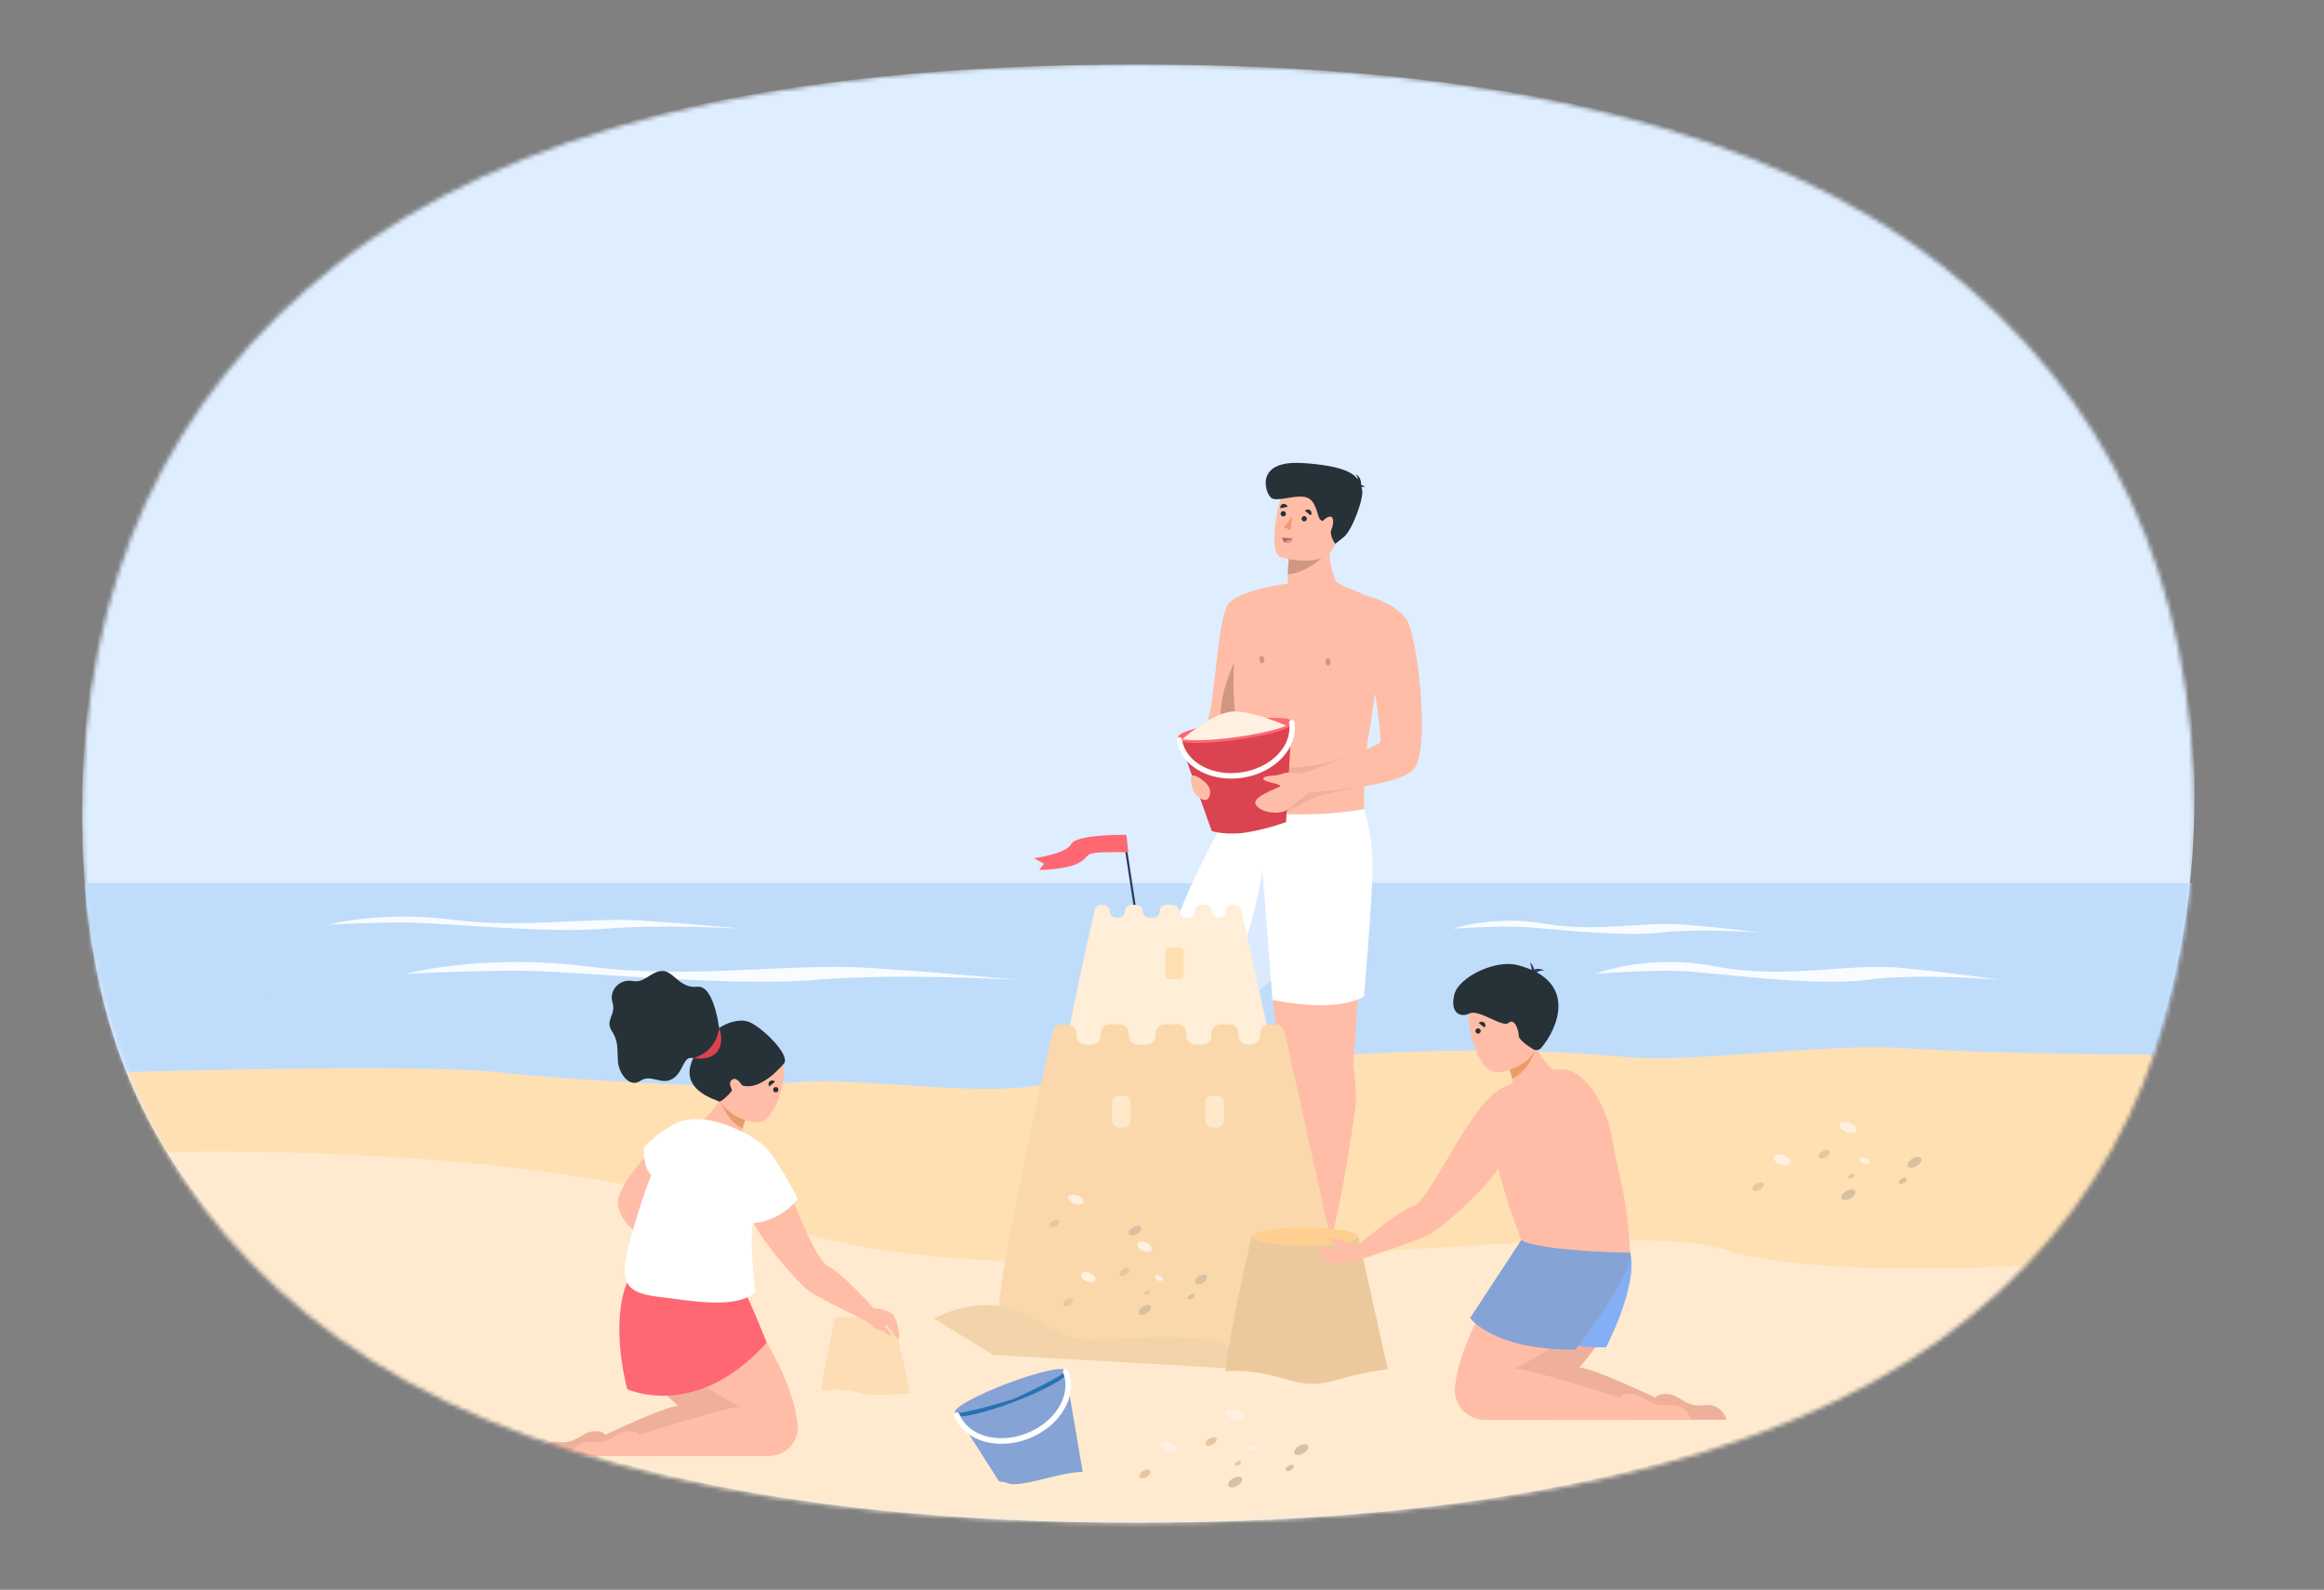
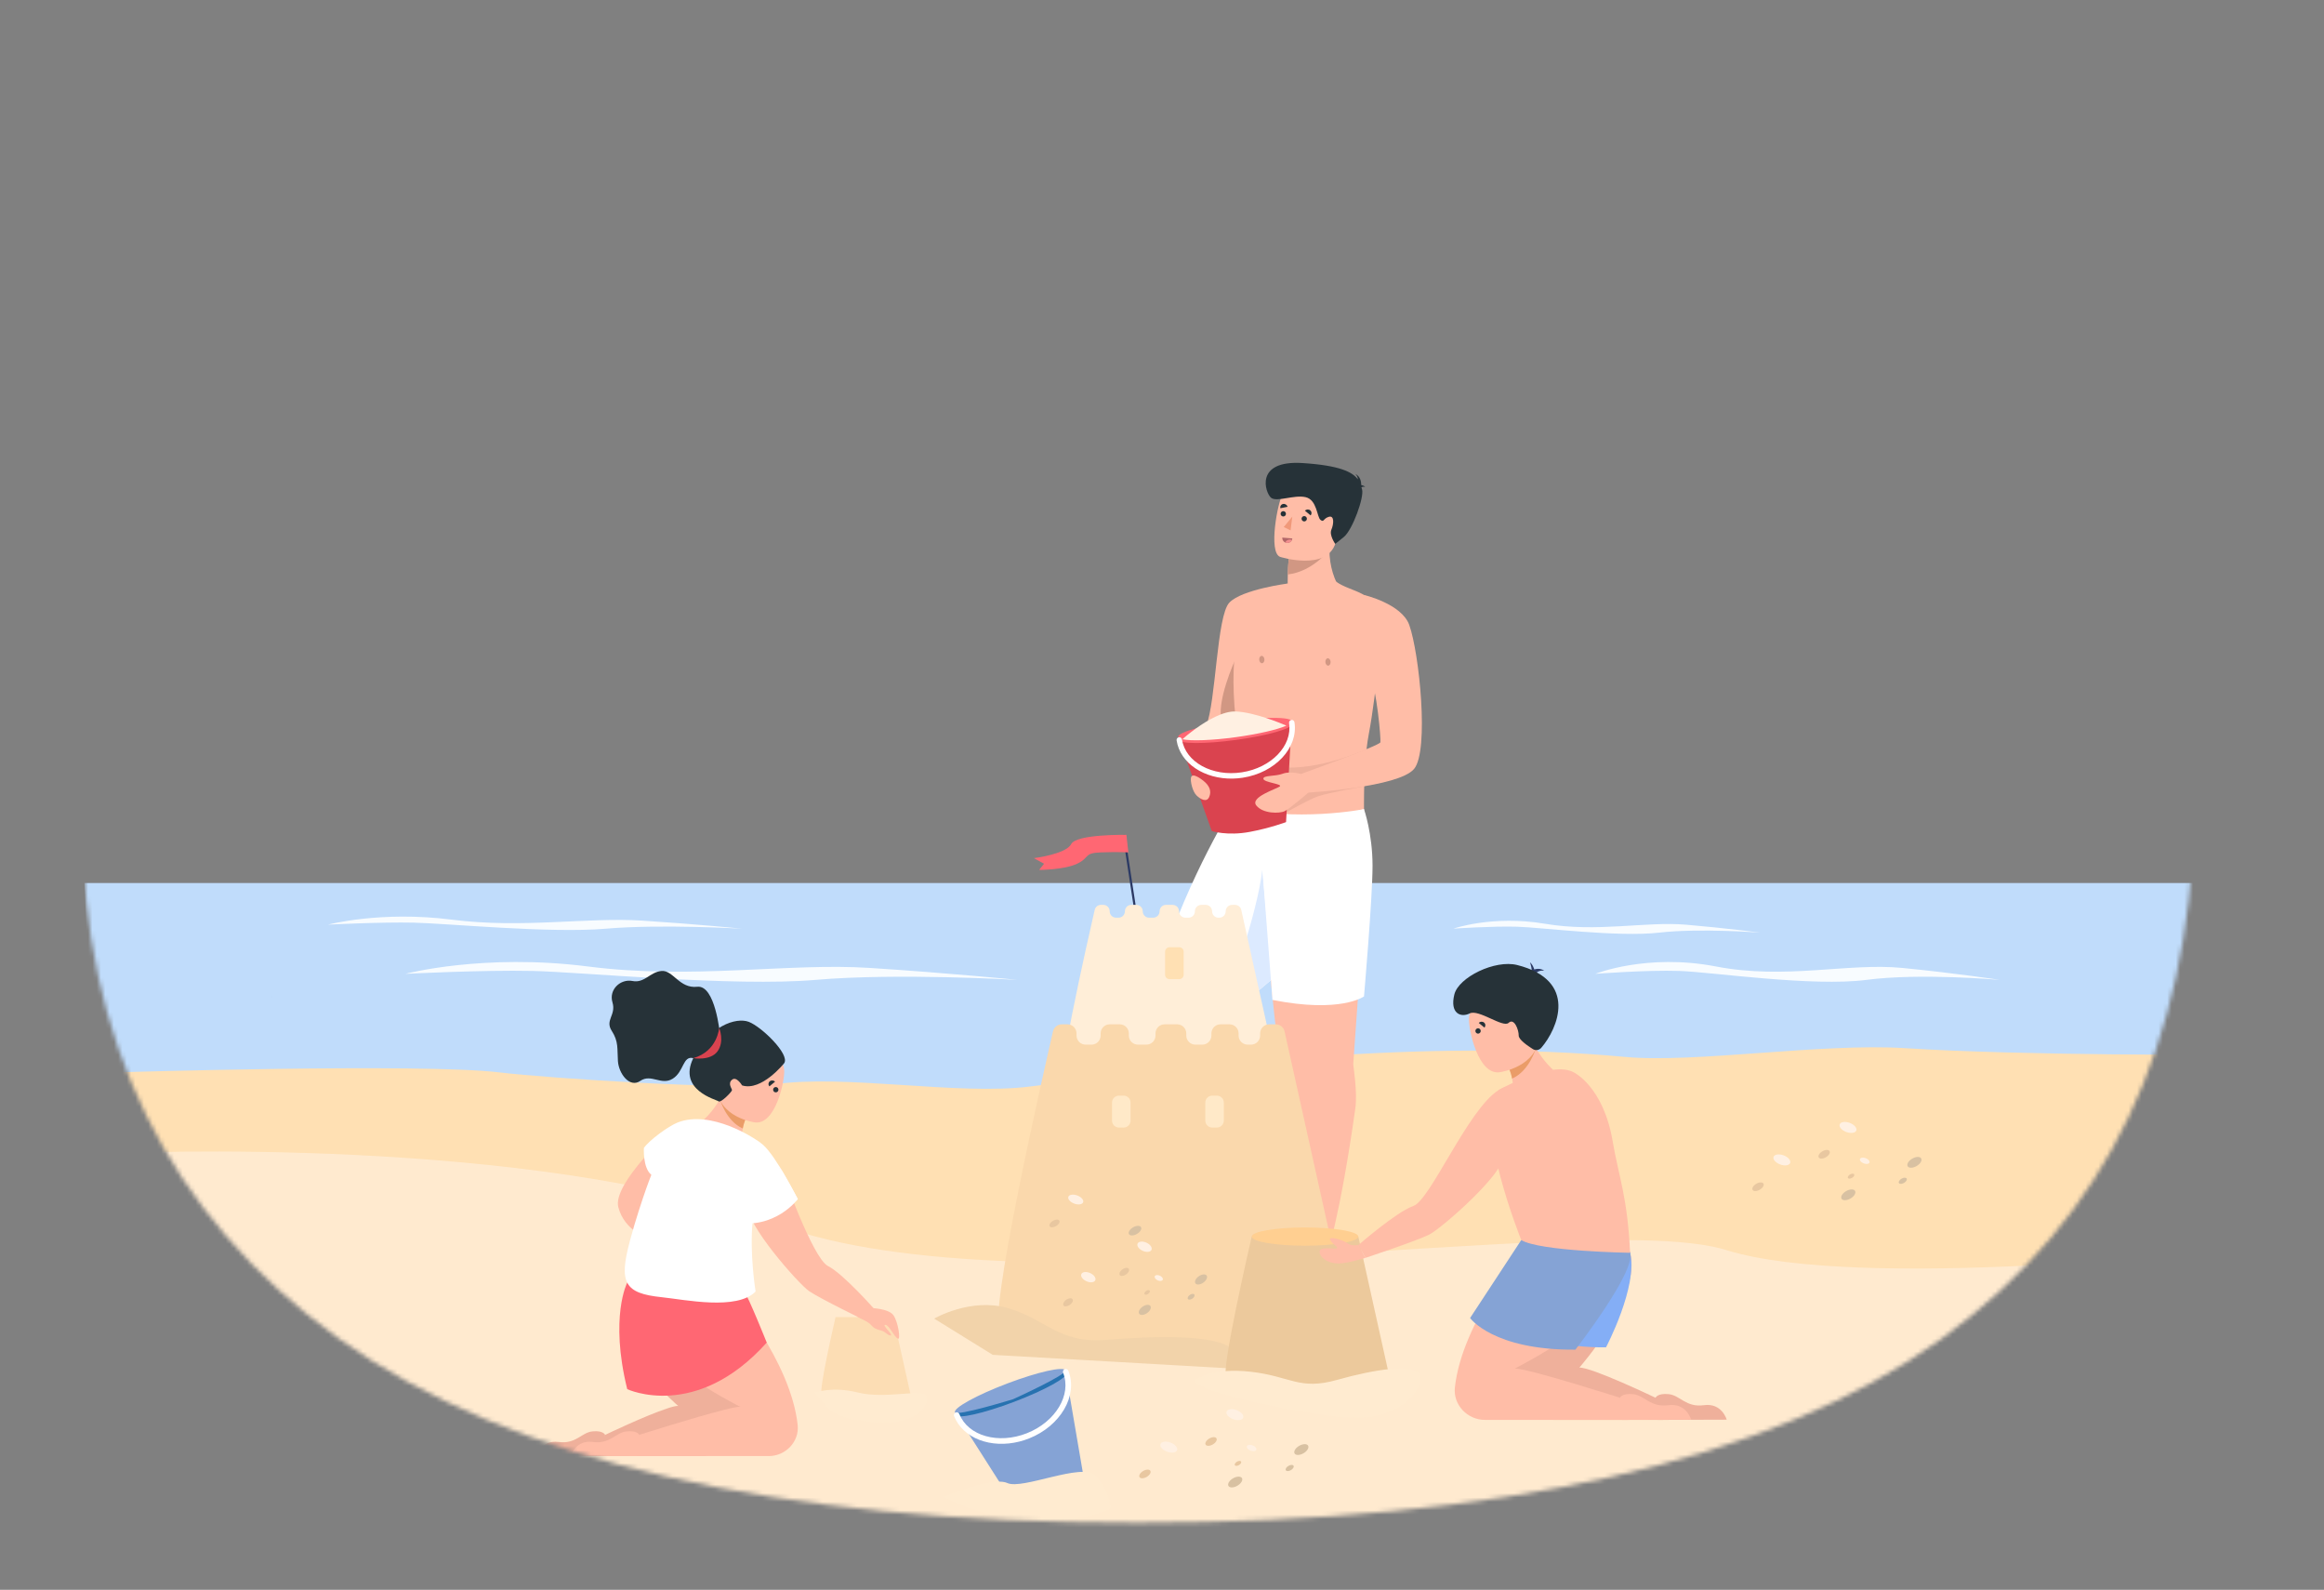
<svg xmlns="http://www.w3.org/2000/svg" width="541" height="370" viewBox="0 0 541 370" fill="none">
  <rect x="0" y="0" width="541" height="370" fill="#808080" stroke="none" />
  <mask id="mask0_480_6634" style="mask-type:alpha" maskUnits="userSpaceOnUse" x="19" y="15" width="492" height="352">
-     <path d="M451.513 61.481C411.979 30.459 349.643 15 264.752 15C179.861 15 118.021 30.459 78.487 61.481C38.954 92.398 19.125 135.536 19.125 190.687C19.125 245.837 38.954 289.811 78.735 320.728C118.516 351.541 180.481 367 264.752 367C349.024 367 412.475 351.646 451.885 320.937C491.294 290.228 510.875 246.881 510.875 190.687C510.875 134.492 491.046 92.398 451.513 61.376V61.481Z" fill="#8FB6F9" />
-   </mask>
+     </mask>
  <g mask="url(#mask0_480_6634)">
    <path d="M451.513 59.816C411.979 29.905 349.643 15 264.752 15C179.861 15 118.02 29.905 78.487 59.816C38.954 89.626 20.037 131.227 19.125 184.393C18.075 245.639 38.954 279.967 78.735 309.777C118.516 339.486 180.481 354.391 264.752 354.391C349.024 354.391 412.475 339.587 451.884 309.978C491.294 280.37 510.875 238.575 510.875 184.393C510.875 130.212 491.046 89.626 451.513 59.715V59.816Z" fill="#DEEEFF" />
  </g>
  <mask id="mask1_480_6634" style="mask-type:alpha" maskUnits="userSpaceOnUse" x="19" y="27" width="492" height="328">
    <path d="M451.513 70.76C411.979 41.96 349.643 27.609 264.752 27.609C179.861 27.609 118.021 41.96 78.487 70.76C38.954 99.462 19.125 139.51 19.125 190.709C19.125 241.908 38.954 282.732 78.735 311.434C118.516 340.04 180.481 354.391 264.752 354.391C349.024 354.391 412.475 340.137 451.885 311.628C491.294 283.12 509.298 242.487 510.875 190.709C510.875 138.54 491.046 99.462 451.513 70.663V70.76Z" fill="#8FB6F9" />
  </mask>
  <g mask="url(#mask1_480_6634)">
    <path d="M510.875 205.504H19.651L27.006 366.613H518.23L510.875 205.504Z" fill="#C0DCFB" />
    <path d="M518.231 245.468V366.611H27.006V249.576C27.006 249.576 98.103 247.408 116.192 249.576C128.038 250.996 170.994 253.703 180.032 252.381C196.762 249.933 222.909 254.991 239.767 252.869C280.781 247.707 331.898 241.656 378.248 245.978C394.386 247.482 424.172 242.711 443.437 243.94C471.484 245.729 518.23 245.467 518.23 245.467L518.231 245.468Z" fill="#FFE0B3" />
    <path d="M94.376 226.646C94.376 226.646 112.53 221.821 136.904 224.934C161.278 228.049 183.47 224.041 202.453 225.266C221.434 226.491 236.804 228.047 236.804 228.047C236.804 228.047 208.903 226.404 189.887 228.047C170.871 229.69 135.349 226.222 123.939 225.967C112.53 225.712 94.376 226.645 94.376 226.645V226.646Z" fill="#F8FCFF" />
    <path d="M27.006 268.406C27.006 268.406 123.201 263.853 181.103 285.065C239.006 306.277 370.89 281.264 401.849 290.933C432.807 300.602 518.23 290.933 518.23 290.933V366.613H27.006V268.406Z" fill="#FFEACF" />
    <path d="M299.784 135.802C299.784 135.802 289.126 137.172 286.179 140.247C283.233 143.321 283.073 163.33 280.789 168.935C278.081 175.58 278.205 182.4 278.205 182.4L293.854 171.78L299.783 135.801L299.784 135.802Z" fill="#FFBDA7" />
    <path d="M287.616 153.361C287.616 153.361 282.784 163.798 284.548 168.213C286.312 172.628 288.548 170.309 288.548 170.309L287.616 153.361Z" fill="#D19783" />
    <path d="M308.765 292.621C308.765 292.621 309.351 299.411 307.917 300.117L289.564 300.08C289.564 300.08 289.564 297.96 292.513 297.489C295.461 297.017 300.639 295.291 301.515 291.444C302.392 287.596 308.765 292.621 308.765 292.621Z" fill="#FFBDA7" />
    <path d="M267.664 285.523C267.664 285.523 268.25 292.313 266.816 293.019L248.463 292.981C248.463 292.981 248.463 290.862 251.411 290.39C254.36 289.919 260.143 289.194 261.019 285.347C261.896 281.5 267.666 285.523 267.666 285.523H267.664Z" fill="#FFBDA7" />
    <path d="M293.27 196.709C293.27 196.709 294.237 208.61 295.376 222.917C296.922 242.351 299.666 258.818 300.287 263.3C302.392 278.53 301.434 291.755 301.434 291.755C301.434 291.755 302.709 293.877 308.767 292.62C308.767 292.62 311.998 283.001 315.504 257.953C316.045 254.093 314.995 247.979 315.019 247.665C316.453 228.35 318.627 194.357 318.627 194.357L293.271 196.707L293.27 196.709Z" fill="#FFBDA7" />
    <path d="M313.635 139.411C313.635 139.411 301.134 143.354 294.701 140.28C294.701 140.28 296.663 138.428 299.791 137.293C299.754 135.906 299.743 134.705 299.784 133.694C299.833 131.355 300.021 130.053 300.021 130.053L305.044 127.16L309.811 124.387C308.088 133.886 313.635 139.411 313.635 139.411Z" fill="#FFBDA7" />
    <path d="M321.738 144.899C321.742 144.937 320.506 161.074 318.624 170.916C318.421 171.977 318.253 173.132 318.114 174.354C317.405 180.556 317.457 188.417 317.63 194.071C317.755 198.165 317.944 201.101 317.953 201.411C317.978 202.136 285.648 203.466 285.437 203.285C285.349 203.221 291.034 188.299 288.548 173.769C285.505 156 287.765 143.083 291.79 139.714C293.392 138.371 299.784 135.802 299.784 135.802C302.139 136.266 301.665 139.011 304.151 137.798C306.875 136.483 310.565 135.007 311.035 135.369C314.596 137.975 320.454 137.417 321.738 144.899Z" fill="#FFBDA7" />
    <path d="M309.359 128.05C309.359 128.05 305.623 133.007 299.784 133.696C299.833 131.356 300.021 130.055 300.021 130.055L305.044 127.162L309.359 128.05Z" fill="#D19783" />
    <path d="M317.611 182.988C317.611 182.988 309.43 184.463 306.882 185.298C304.481 186.084 297.001 190.448 297.001 190.448C297.001 190.448 288.549 177.589 297.822 178.528C307.097 179.467 318.117 174.354 318.117 174.354C317.408 180.556 317.44 177.335 317.612 182.988H317.611Z" fill="#EFB09B" />
    <path d="M297.989 129.6C297.989 129.6 308.869 133.045 310.911 126.341C312.953 119.636 315.732 115.565 308.872 113.081C302.012 110.597 299.877 112.75 298.642 114.822C297.407 116.894 295.211 128.531 297.989 129.6Z" fill="#FFBDA7" />
    <path d="M316.924 113.413C317.042 113.312 317.289 113.253 317.813 113.3C317.813 113.3 317.436 112.979 316.884 112.885C316.88 112.146 316.681 110.811 315.484 110.319C315.484 110.319 316.1 110.772 316.076 111.553C314.851 109.865 311.923 108.338 303.284 107.771C291.898 107.022 294.561 114.776 295.893 115.847C297.225 116.919 301.236 115.095 303.92 115.705C306.604 116.315 306.55 120.318 307.394 120.991C308.236 121.664 308.013 120.658 309.34 120.276C310.667 119.894 310.487 121.977 309.932 123.269C309.378 124.56 310.832 126.582 310.832 126.582L312.834 124.969C314.835 123.356 317.612 115.693 317.07 113.894C317.022 113.735 316.976 113.575 316.926 113.413H316.924Z" fill="#263238" />
    <path d="M287.437 191.964C287.437 191.964 269.513 225.016 265.298 239.824C261.084 254.633 260.966 286.392 260.966 286.392L267.666 285.523C267.666 285.523 280.238 260.391 277.946 246.075C276.855 239.263 310.616 223.885 307.989 204.434C306.303 191.958 287.439 191.964 287.439 191.964H287.437Z" fill="#FFBDA7" />
    <path d="M308.534 154.103C308.57 154.574 308.87 154.937 309.205 154.912C309.54 154.887 309.783 154.483 309.747 154.011C309.711 153.54 309.411 153.177 309.076 153.202C308.742 153.227 308.498 153.631 308.534 154.103Z" fill="#D19783" />
    <path d="M296.999 179.806C296.999 180.279 297.183 180.665 297.411 180.665C297.638 180.665 297.822 180.281 297.822 179.806C297.822 179.331 297.638 178.948 297.411 178.948C297.183 178.948 296.999 179.331 296.999 179.806Z" fill="#D19783" />
    <path d="M293.131 153.543C293.168 154.015 293.468 154.378 293.802 154.353C294.137 154.327 294.38 153.923 294.344 153.452C294.308 152.98 294.008 152.617 293.673 152.642C293.339 152.667 293.095 153.071 293.131 153.543Z" fill="#D19783" />
    <path d="M270.185 224.268C270.185 224.268 276.532 228.459 286.02 230.812H286.022C287.638 231.215 289.415 231.586 291.364 231.902L310.729 215.565L317.523 188.316C317.523 188.316 301.658 191.439 286.904 187.749C286.904 187.749 277.047 203.301 270.185 224.268Z" fill="white" />
    <path d="M286.02 230.811H286.022C287.638 231.213 289.415 231.584 291.364 231.9L296.21 227.811L293.854 202.455C292.577 213.151 286.02 230.811 286.02 230.811Z" fill="#DCEAFF" />
    <path d="M317.524 188.316C317.524 188.316 319.513 194.001 319.513 201.502C319.513 209.003 317.524 231.902 317.524 231.902C317.524 231.902 312.136 235.876 296.212 232.713L293.271 194.36L317.526 188.318L317.524 188.316Z" fill="white" />
    <path d="M300.7 167.864L299.379 191.33C299.379 191.33 295.676 192.719 290.927 193.608C285.687 194.589 282.083 193.413 282.083 193.413L274.281 171.497C274.281 171.497 278.943 172.651 287.154 171.554C297.103 170.224 300.7 167.866 300.7 167.866V167.864Z" fill="#DA434F" />
    <path d="M300.755 168.499C300.896 169.535 295.098 171.188 287.803 172.191C280.508 173.194 274.479 173.167 274.336 172.131C274.194 171.095 279.992 169.442 287.288 168.439C294.583 167.436 300.612 167.463 300.755 168.499Z" fill="#FF6773" />
    <path d="M300.699 167.866C300.738 168.163 300.292 168.509 299.461 168.878C297.393 169.796 292.952 170.84 287.748 171.555C282.108 172.331 277.226 172.491 275.233 172.046C274.648 171.914 274.314 171.73 274.279 171.494C274.204 170.941 275.819 170.213 278.451 169.501C280.751 168.88 283.829 168.273 287.231 167.804C290.012 167.422 292.607 167.189 294.765 167.106C298.268 166.969 300.612 167.224 300.699 167.866Z" fill="#FF6773" />
    <path d="M287.019 181.202C280.384 181.36 274.722 177.665 273.9 172.309C273.847 171.961 274.086 171.636 274.433 171.582C274.777 171.526 275.105 171.768 275.159 172.115C275.966 177.377 282.215 180.798 289.083 179.743C295.954 178.688 300.889 173.549 300.081 168.287C300.028 167.939 300.267 167.614 300.614 167.561C300.958 167.504 301.286 167.746 301.339 168.094C302.252 174.049 296.842 179.841 289.276 181.003C288.516 181.119 287.762 181.185 287.019 181.202Z" fill="white" />
    <path d="M299.461 168.878C297.393 169.796 292.952 170.84 287.748 171.555C282.108 172.331 277.226 172.491 275.233 172.046C275.542 171.771 276.777 170.699 278.453 169.501C281.07 167.63 284.76 165.463 287.665 165.583C289.851 165.672 292.483 166.358 294.767 167.106C296.789 167.771 298.537 168.483 299.461 168.878Z" fill="#FFF0E2" />
    <path d="M317.524 138.464C317.524 138.464 326.298 140.511 328.062 145.453C330.407 152.023 332.713 174.706 329.184 178.948C325.597 183.259 304.48 184.461 304.48 184.461L302.849 180.125C302.849 180.125 321.211 173.535 321.342 172.75C321.472 171.966 320.616 161.089 318.627 155.491C316.89 150.598 317.526 138.463 317.526 138.463L317.524 138.464Z" fill="#FFBDA7" />
    <path d="M302.848 180.127C302.848 180.127 300.375 179.402 298.606 180.069C296.837 180.735 294.028 180.393 294.099 181.251C294.17 182.111 298.664 182.443 297.918 183.031C297.172 183.619 290.924 185.515 292.453 187.458C293.981 189.401 297.855 189.375 299.068 188.78C300.282 188.188 305.029 184.083 305.029 184.083L302.848 180.124V180.127Z" fill="#FFBDA7" />
    <path d="M277.258 180.93C277.039 181.782 277.617 184.226 278.532 185.117C279.446 186.007 280.885 186.818 281.472 185.51C282.06 184.202 281.62 182.927 280.22 181.782C279.766 181.411 277.576 179.69 277.258 180.932V180.93Z" fill="#FFBDA7" />
    <path d="M298.506 125.113C298.457 125.745 298.94 126.305 299.582 126.361C300.227 126.417 300.787 125.945 300.836 125.313L298.501 125.116L298.506 125.113Z" fill="#B16668" />
    <path d="M300.744 125.676C300.552 126.114 300.096 126.403 299.585 126.362C299.442 126.351 299.309 126.309 299.187 126.252C299.453 125.67 300.15 125.413 300.748 125.676L300.744 125.676Z" fill="#F28F8F" />
    <path d="M248.01 318.936L252.089 342.813C252.089 342.813 248.689 345.061 244.124 347.05C239.086 349.245 235.195 348.894 235.195 348.894L222.309 328.679C222.309 328.679 227.259 328.762 235.255 325.766C244.941 322.134 248.012 318.936 248.012 318.936H248.01Z" fill="#85A3D5" />
    <path d="M248.212 319.562C248.593 320.57 243.149 323.568 236.051 326.258C228.954 328.948 222.89 330.313 222.51 329.305C222.128 328.297 227.573 325.299 234.67 322.609C241.768 319.919 247.831 318.554 248.212 319.562Z" fill="#2772B0" />
    <path d="M248.01 318.938C248.392 319.946 235.85 325.634 235.85 325.634C235.85 325.634 222.689 329.688 222.309 328.681C221.927 327.673 227.372 324.675 234.469 321.985C241.567 319.295 247.63 317.93 248.01 318.938Z" fill="#85A3D5" />
    <path d="M237.339 335.491C230.71 337.18 224.172 334.776 222.113 329.583C221.979 329.247 222.144 328.865 222.48 328.731C222.813 328.594 223.198 328.762 223.332 329.099C225.353 334.198 232.419 336.193 239.075 333.548C245.734 330.902 249.506 324.603 247.484 319.502C247.351 319.166 247.516 318.784 247.852 318.65C248.185 318.515 248.57 318.682 248.703 319.018C250.992 324.79 246.89 331.857 239.559 334.768C238.822 335.061 238.079 335.301 237.338 335.49L237.339 335.491Z" fill="white" />
    <path d="M219.65 348.368C219.65 348.368 230.991 343.548 234.505 345.154C238.02 346.761 251.915 340.334 254.949 343.386C257.984 346.439 258.9 351.03 258.303 351.259C238.498 358.892 219.65 348.367 219.65 348.367V348.368Z" fill="#FFEBD0" />
    <path d="M265.539 220.324C265.416 220.324 265.308 220.235 265.289 220.109L261.398 194.589C261.377 194.451 261.472 194.321 261.61 194.3C261.748 194.278 261.878 194.374 261.899 194.512L265.79 220.032C265.81 220.17 265.716 220.301 265.578 220.321C265.565 220.323 265.553 220.324 265.539 220.324Z" fill="#2C3A64" />
    <path d="M262.211 194.302C262.211 194.302 250.596 194.075 249.357 196.446C248.116 198.815 240.674 199.719 240.674 199.719L243.042 201.018L241.898 202.457C241.898 202.457 247.695 202.457 250.739 201.018C253.784 199.58 252.176 198.529 256.237 198.377C260.296 198.224 262.665 198.377 262.665 198.377L262.215 194.303L262.211 194.302Z" fill="#FF6773" />
    <path d="M298.323 253.98C298.484 254.7 298.094 255.431 297.406 255.697C292.783 257.475 274.868 263.022 247.173 255.202C245.074 254.609 253.234 218.697 254.834 211.747C254.99 211.069 255.593 210.59 256.288 210.59H256.83C257.654 210.59 258.322 211.258 258.322 212.083C258.322 212.907 258.99 213.577 259.814 213.577H260.375C261.2 213.577 261.867 212.909 261.867 212.083C261.867 211.258 262.535 210.59 263.36 210.59H264.524C265.349 210.59 266.016 211.258 266.016 212.083C266.016 212.907 266.684 213.577 267.509 213.577H268.446C269.271 213.577 269.939 212.909 269.939 212.083C269.939 211.258 270.606 210.59 271.431 210.59H272.972C273.797 210.59 274.464 211.258 274.464 212.083C274.464 212.907 275.132 213.577 275.957 213.577H276.668C277.493 213.577 278.161 212.909 278.161 212.083C278.161 211.258 278.828 210.59 279.653 210.59H280.666C281.491 210.59 282.159 211.258 282.159 212.083C282.159 212.907 282.826 213.577 283.651 213.577H283.835C284.66 213.577 285.327 212.909 285.327 212.083C285.327 211.258 285.995 210.59 286.82 210.59H287.495C288.194 210.59 288.799 211.075 288.951 211.759L298.328 253.982L298.323 253.98Z" fill="#FFEED8" />
    <path d="M313.965 307.28C314.191 308.301 313.643 309.333 312.669 309.714C305.683 312.439 277.206 321.504 232.955 309.006C229.612 308.062 242.701 250.55 245.125 240.033C245.346 239.071 246.201 238.392 247.187 238.392H248.485C249.654 238.392 250.602 239.34 250.602 240.511V241C250.602 242.17 251.55 243.12 252.72 243.12H254.096C255.265 243.12 256.214 242.171 256.214 241V240.511C256.214 239.342 257.161 238.392 258.331 238.392H260.663C261.831 238.392 262.78 239.34 262.78 240.511V241C262.78 242.17 263.727 243.12 264.898 243.12H266.871C268.039 243.12 268.988 242.171 268.988 241V240.511C268.988 239.342 269.936 238.392 271.106 238.392H274.034C275.203 238.392 276.152 239.34 276.152 240.511V241C276.152 242.17 277.099 243.12 278.269 243.12H279.884C281.053 243.12 282.002 242.171 282.002 241V240.511C282.002 239.342 282.949 238.392 284.119 238.392H286.212C287.38 238.392 288.329 239.34 288.329 240.511V241C288.329 242.17 289.277 243.12 290.447 243.12H291.226C292.395 243.12 293.344 242.171 293.344 241V240.511C293.344 239.342 294.291 238.392 295.461 238.392H296.971C297.964 238.392 298.823 239.082 299.038 240.051L313.968 307.28H313.965Z" fill="#FAD8AC" />
    <path d="M261.578 254.993H260.468C259.583 254.993 258.865 255.711 258.865 256.596V260.813C258.865 261.698 259.583 262.416 260.468 262.416C261.353 262.416 261.578 262.416 261.578 262.416C262.463 262.416 263.181 261.698 263.181 260.813V256.596C263.181 255.711 262.463 254.993 261.578 254.993Z" fill="#FFE9C8" />
    <path d="M283.276 254.993H282.196C281.303 254.993 280.578 255.718 280.578 256.612V260.797C280.578 261.691 281.303 262.416 282.196 262.416H283.276C284.169 262.416 284.894 261.691 284.894 260.797V256.612C284.894 255.718 284.169 254.993 283.276 254.993Z" fill="#FFE9C8" />
    <path d="M272.245 220.457H274.516C275.08 220.457 275.539 220.914 275.539 221.48V226.858C275.539 227.423 275.08 227.882 274.516 227.882H272.245C271.681 227.882 271.222 227.423 271.222 226.858V221.48C271.222 220.916 271.679 220.458 272.243 220.458L272.245 220.457Z" fill="#FFE0B3" />
    <path d="M191.335 324.404C190.404 324.142 194.51 306.537 194.51 306.537H207.962L211.93 324.404C211.93 324.404 204.314 328.069 191.335 324.404Z" fill="#FCDDB4" />
    <path d="M156.644 262.635C156.644 262.635 142.485 275.382 143.94 280.963C145.394 286.545 150.985 288.244 150.985 288.244L156.645 262.635H156.644Z" fill="#FFBDA7" />
    <path d="M174.327 328.512C174.729 332.437 167.492 338.875 163.571 338.875H137.974L139.045 337.031L140.855 333.946C140.855 333.946 150.236 329.453 155.261 327.81C156.433 327.407 157.373 327.173 157.875 327.206C157.875 327.206 142.898 314.531 145.478 304.571C146.75 299.709 163.235 300.581 163.235 300.581C163.235 300.581 172.684 313.659 174.326 328.514L174.327 328.512Z" fill="#EFB09B" />
    <path d="M140.352 338.879L124.954 338.832C124.954 338.832 125.997 335.04 130.037 335.592C134.078 336.144 135.35 333.397 137.897 333.132C140.443 332.867 140.858 333.932 140.858 333.932L140.352 338.879Z" fill="#EFB09B" />
    <path d="M148.304 338.879L132.906 338.832C132.906 338.832 133.949 335.04 137.989 335.592C142.03 336.144 143.302 333.397 145.848 333.132C148.395 332.867 148.81 333.932 148.81 333.932L148.304 338.879Z" fill="#FFBDA7" />
    <path d="M172.141 266.751L163.144 267.171L163.831 260.582C163.831 260.582 165.739 258.98 167.583 255.834C168.358 254.51 169.121 252.916 169.726 251.05L175.21 257.404C175.21 257.404 174.786 257.978 174.293 258.879C173.762 259.852 173.151 261.209 172.912 262.633C172.708 263.858 172.497 265.177 172.141 266.749V266.751Z" fill="#FFBDA7" />
    <path d="M172.912 262.635C169.019 260.934 167.585 255.835 167.585 255.835L174.294 258.881C173.763 259.854 173.152 261.211 172.914 262.635H172.912Z" fill="#EA9C68" />
    <path d="M175.71 261.215C175.71 261.215 167.019 260.105 166.84 252.759C166.649 244.83 171.844 241.219 174.645 241.969C180.229 243.464 182.494 246.747 182.56 249.27C182.626 251.793 180.488 261.868 175.708 261.215H175.71Z" fill="#FFBDA7" />
    <path d="M185.685 331.632C186.12 335.521 182.87 338.875 178.95 338.875H146.651C146.651 338.875 146.45 337.265 146.986 335.991C147.22 335.388 148.795 333.946 148.795 333.946C148.795 333.946 161.829 329.788 168.597 328.112C170.373 327.642 171.746 327.374 172.317 327.407C172.317 327.407 146.148 314.33 149.265 305.543C150.974 300.781 170.139 300.58 170.139 300.58C170.139 300.58 184.078 316.742 185.687 331.632H185.685Z" fill="#FFBDA7" />
    <path d="M202.374 304.402C202.374 304.402 206.9 304.452 208.011 306.137C209.123 307.824 209.663 311.789 209.068 311.563C208.132 311.208 207.055 308.403 206.108 308.335C205.161 308.268 207.992 310.693 207.367 310.797C206.741 310.902 206.13 309.937 205.244 309.7C204.358 309.461 203.491 309.239 202.808 308.401C202.124 307.563 199.614 306.458 199.614 306.458L202.374 304.4V304.402Z" fill="#FFBDA7" />
    <path d="M182.564 247.418C182.564 247.418 177.293 254.054 172.747 252.608C172.747 252.608 171.448 250.405 170.4 251.295C169.352 252.186 170.4 253.339 170.4 253.705C170.4 254.071 167.791 256.741 167.288 256.323C166.787 255.904 157.732 253.74 161.388 246.264C165.042 238.788 171.328 236.692 174.293 237.81C177.257 238.928 183.888 245.355 182.562 247.416L182.564 247.418Z" fill="#263238" />
    <path d="M167.585 240.606C167.585 240.606 166.509 229.179 162.321 229.652C158.133 230.125 156.708 225.741 154 225.976C151.292 226.214 150.035 228.868 147.243 228.31C144.452 227.75 141.678 230.298 142.576 233.286C143.475 236.273 140.776 237.39 142.403 239.906C144.032 242.421 143.655 244.069 143.844 246.948C144.032 249.826 146.546 253.287 149.058 251.557C151.571 249.826 153.943 252.694 156.597 251.051C159.25 249.408 158.92 245.637 161.388 246.264C163.856 246.891 167.583 240.606 167.583 240.606H167.585Z" fill="#263238" />
    <path d="M167.411 239.224C167.411 239.224 167.045 244.663 161.388 246.264C161.388 246.264 165.368 246.97 167.043 244.663C168.718 242.359 167.409 239.224 167.409 239.224H167.411Z" fill="#DA434F" />
    <path d="M146.013 298.506C146.013 298.506 141.863 306.466 146.013 323.302C146.013 323.302 162.022 330.836 178.486 312.464C178.486 312.464 174.228 301.82 173.225 300.52C172.222 299.22 146.013 298.507 146.013 298.507V298.506Z" fill="#FF6773" />
    <path d="M185.724 279.069C185.724 279.069 180.754 269.208 177.625 266.43C177.075 265.943 176.509 265.545 175.949 265.22C175.944 265.215 175.939 265.209 175.934 265.202C175.934 265.202 165.579 258.139 157.743 261.245C155.58 262.102 151.144 265.352 149.889 267.166C149.889 267.166 149.598 271.788 151.628 273.42C151.23 274.426 150.831 275.486 150.437 276.605C149.499 279.287 148.024 283.614 146.617 288.845V288.878C144.003 298.569 145.415 301.004 154 301.897C159.454 302.463 171.536 305.041 175.892 300.581C175.892 300.581 174.45 291.646 175.212 284.249C181.627 282.328 185.726 279.071 185.726 279.071L185.724 279.069Z" fill="white" />
    <path d="M181.803 272.018C181.803 272.018 189.128 292.821 192.737 294.643C196.345 296.465 203.755 304.911 203.755 304.911L201.82 307.541C201.82 307.541 190.933 302.256 188.365 300.499C185.798 298.742 173.267 284.427 174.36 280.908C175.454 277.39 173.529 270.081 181.803 272.018Z" fill="#FFBDA7" />
    <path d="M185.724 279.069C185.724 279.069 180.404 286.252 170.939 284.466C161.474 282.679 177.288 269.659 177.288 269.659L181.803 272.018L185.724 279.069Z" fill="white" />
    <path d="M27.006 366.611L19.651 351.323C19.651 351.323 110.352 336.012 161.664 345.612C212.976 355.21 260.865 366.798 300.384 358.807C339.904 350.815 482.352 338.412 510.875 346.611L518.23 366.613H27.006V366.611Z" fill="#FFF3E2" />
    <path d="M217.463 306.882C217.463 306.882 225.873 301.949 234.584 304.42C243.294 306.892 246.468 312.718 257.424 311.836C268.381 310.954 283.015 310.459 286.848 313.972C290.68 317.486 286.848 318.492 286.848 318.492L231.1 315.315L217.463 306.882Z" fill="#F2D3AA" />
    <path d="M285.533 320.743C283.816 320.257 291.389 287.791 291.389 287.791H316.197L323.514 320.743C323.514 320.743 309.469 327.503 285.533 320.743Z" fill="#ECC99C" />
    <path d="M303.793 289.914C310.644 289.914 316.197 288.964 316.197 287.791C316.197 286.619 310.644 285.669 303.793 285.669C296.943 285.669 291.389 286.619 291.389 287.791C291.389 288.964 296.943 289.914 303.793 289.914Z" fill="#FFCF91" />
    <path d="M362.072 290.573C362.072 290.573 352.221 304.18 350.538 319.674C350.097 323.739 357.631 330.456 361.717 330.456H388.377L385.389 325.302C385.389 325.302 370.495 318.161 367.653 318.284C367.653 318.284 382.158 301.935 379.473 291.566C378.158 286.488 362.072 290.574 362.072 290.574V290.573Z" fill="#EFB09B" />
    <path d="M385.915 330.454L401.956 330.405C401.956 330.405 400.869 326.455 396.66 327.03C392.452 327.605 391.124 324.742 388.473 324.467C385.821 324.192 385.387 325.301 385.387 325.301L385.915 330.454Z" fill="#EFB09B" />
    <path d="M377.632 330.454L393.672 330.405C393.672 330.405 392.585 326.455 388.377 327.03C384.168 327.605 382.841 324.742 380.189 324.467C377.538 324.192 377.104 325.301 377.104 325.301L377.632 330.454Z" fill="#FFBDA7" />
    <path d="M348.848 253.713C341.746 258.134 332.987 279.288 329.011 280.673C325.035 282.058 316.224 289.761 316.224 289.761L317.861 292.744C317.861 292.744 329.829 288.782 332.721 287.321C335.613 285.859 350.518 272.799 349.871 269.015C349.224 265.232 356.363 249.034 348.847 253.713H348.848Z" fill="#FFBDA7" />
    <path d="M357.428 226.956C357.428 226.956 357.304 224.937 356.151 223.928C356.151 223.928 356.828 225.689 356.458 226.745C356.087 227.802 357.428 226.956 357.428 226.956Z" fill="#2C3A64" />
    <path d="M356.652 225.824C356.652 225.824 358.203 224.98 359.477 225.92C359.477 225.92 358.018 225.61 357.193 226.901L356.651 225.824H356.652Z" fill="#2C3A64" />
    <path d="M352.799 255.315L362.171 255.752L361.456 248.888C361.456 248.888 359.468 247.218 357.548 243.942C356.742 242.563 355.946 240.901 355.316 238.958L349.602 245.578C349.602 245.578 350.044 246.176 350.559 247.114C351.113 248.128 351.748 249.542 351.998 251.026C352.212 252.301 352.43 253.677 352.801 255.315H352.799Z" fill="#FFBDA7" />
    <path d="M351.995 251.026C356.051 249.253 357.545 243.942 357.545 243.942L350.556 247.113C351.11 248.127 351.745 249.54 351.995 251.024V251.026Z" fill="#EA9C68" />
    <path d="M349.081 249.547C349.081 249.547 358.134 248.389 358.319 240.736C358.519 232.476 353.107 228.714 350.19 229.495C344.373 231.053 342.012 234.471 341.943 237.101C341.873 239.73 344.101 250.224 349.081 249.547Z" fill="#FFBDA7" />
    <path d="M342.139 235.851C340.04 236.903 337.467 235.851 338.553 231.448C339.542 227.431 348.033 223.291 353.189 224.593C367.432 228.187 362.655 239.401 358.781 243.868C358.289 244.435 357.457 244.553 356.821 244.152C355.528 243.338 353.525 241.928 353.539 241.016C353.559 239.669 352.482 236.823 351.184 238.052C349.888 239.282 344.219 234.811 342.139 235.853V235.851Z" fill="#263238" />
    <path d="M354.896 290.573C354.896 290.573 340.362 307.409 338.68 322.905C338.238 326.97 341.606 330.456 345.692 330.456H379.338C379.338 330.456 379.575 328.792 379.006 327.44C378.746 326.822 377.106 325.302 377.106 325.302C377.106 325.302 355.466 318.383 352.625 318.506C352.625 318.506 379.872 304.872 376.623 295.711C374.87 290.768 354.899 290.574 354.899 290.574L354.896 290.573Z" fill="#FFBDA7" />
    <path d="M316.225 289.761C316.225 289.761 314.651 290.104 313.66 289.337C312.669 288.57 309.104 287.552 309.654 288.576C310.204 289.599 311.555 290.172 311.217 290.507C310.88 290.841 306.943 289.882 307.193 291.461C307.442 293.039 309.598 294.099 311.703 294.049C313.808 293.998 317.861 292.744 317.861 292.744L316.224 289.761H316.225Z" fill="#FFBDA7" />
    <path d="M357.48 289.623L348.133 305.274C348.133 305.274 354.705 313.725 373.857 313.57C373.857 313.57 381.363 299.363 379.473 291.563C378.38 287.049 357.48 289.621 357.48 289.621V289.623Z" fill="#84AEF6" />
    <path d="M354.134 288.596L342.219 306.747C342.219 306.747 347.582 314.261 366.733 314.108C366.733 314.108 380.788 296.019 379.473 291.565C378.158 287.109 354.134 288.596 354.134 288.596Z" fill="#85A3D5" />
    <path d="M379.473 291.565C379.473 291.565 358.409 291.236 354.134 288.596C354.134 288.596 342.846 260.629 348.848 253.713C348.848 253.713 361.12 246.666 366.364 249.578C366.364 249.578 373.236 252.843 375.403 265.575C376.834 273.985 378.835 278.368 379.471 291.565H379.473Z" fill="#FFBDA7" />
    <path d="M278.259 321.145C278.259 321.145 281.976 318.194 291.223 319.257C300.47 320.319 302.462 323.624 311.253 321.145C320.043 318.667 329.185 317.251 330.474 319.965C331.764 322.68 326.255 330.944 313.362 329.881C300.47 328.819 276.442 323.27 278.259 321.145Z" fill="#FFEBD0" />
    <path d="M189.576 324.017C190.163 324.117 193.567 322.553 199.788 324.1C206.009 325.646 214.696 323.174 215.634 324.822C216.574 326.47 214.124 331.296 205.312 331.06C196.5 330.825 193.578 328.589 193.102 328.118C192.626 327.646 189.575 324.016 189.575 324.016L189.576 324.017Z" fill="#FFEBD0" />
    <path d="M267.79 342.307C268.011 342.69 267.625 343.33 266.927 343.733C266.23 344.137 265.484 344.151 265.262 343.767C265.041 343.384 265.427 342.744 266.125 342.341C266.822 341.937 267.568 341.923 267.79 342.307Z" fill="#E8C7A0" />
    <path d="M289.116 344.006C289.393 344.484 288.912 345.28 288.042 345.781C287.173 346.283 286.245 346.303 285.968 345.824C285.692 345.346 286.172 344.55 287.043 344.049C287.911 343.547 288.84 343.527 289.116 344.006Z" fill="#D8C1A2" />
    <path d="M274.01 337.504C273.794 338.09 272.755 338.247 271.689 337.854C270.622 337.461 269.932 336.667 270.149 336.079C270.366 335.493 271.404 335.336 272.471 335.729C273.538 336.122 274.227 336.916 274.01 337.504Z" fill="#FFF0E2" />
    <path d="M283.183 334.749C283.404 335.133 283.018 335.773 282.321 336.175C281.623 336.579 280.877 336.593 280.655 336.21C280.434 335.826 280.82 335.186 281.518 334.784C282.215 334.38 282.961 334.364 283.183 334.749Z" fill="#E8C7A0" />
    <path d="M304.51 336.45C304.786 336.928 304.305 337.724 303.435 338.225C302.566 338.727 301.638 338.747 301.361 338.268C301.085 337.79 301.566 336.994 302.436 336.493C303.305 335.991 304.233 335.971 304.51 336.45Z" fill="#D8C1A2" />
    <path d="M289.402 329.946C289.185 330.533 288.147 330.69 287.08 330.297C286.014 329.904 285.324 329.108 285.541 328.522C285.758 327.936 286.796 327.778 287.863 328.171C288.929 328.564 289.619 329.36 289.402 329.946Z" fill="#FFF0E2" />
    <path d="M288.907 340.158C289.035 340.378 288.813 340.744 288.412 340.975C288.012 341.206 287.585 341.216 287.459 340.996C287.333 340.776 287.553 340.409 287.954 340.178C288.354 339.947 288.782 339.938 288.907 340.158Z" fill="#E8C7A0" />
    <path d="M301.126 341.131C301.284 341.404 301.008 341.86 300.51 342.148C300.012 342.436 299.481 342.447 299.322 342.173C299.164 341.9 299.44 341.444 299.938 341.156C300.436 340.868 300.969 340.857 301.126 341.131Z" fill="#D8C1A2" />
    <path d="M292.47 337.405C292.346 337.741 291.751 337.831 291.14 337.606C290.529 337.381 290.134 336.925 290.257 336.589C290.381 336.252 290.976 336.163 291.587 336.388C292.198 336.612 292.593 337.068 292.47 337.405Z" fill="#FFF0E2" />
    <path d="M249.699 302.406C249.888 302.766 249.559 303.365 248.966 303.743C248.372 304.12 247.737 304.136 247.549 303.776C247.36 303.416 247.688 302.817 248.282 302.439C248.876 302.062 249.511 302.046 249.699 302.406Z" fill="#E8C7A0" />
    <path d="M267.835 304.001C268.069 304.449 267.661 305.194 266.923 305.664C266.184 306.134 265.394 306.153 265.16 305.705C264.926 305.257 265.334 304.512 266.073 304.042C266.811 303.571 267.601 303.553 267.835 304.001Z" fill="#D8C1A2" />
    <path d="M254.988 297.905C254.805 298.456 253.92 298.603 253.014 298.234C252.107 297.866 251.52 297.121 251.704 296.571C251.887 296.02 252.772 295.872 253.678 296.242C254.585 296.61 255.172 297.355 254.988 297.905Z" fill="#FFF0E2" />
    <path d="M262.79 295.324C262.978 295.684 262.65 296.283 262.056 296.66C261.462 297.039 260.827 297.053 260.639 296.693C260.45 296.333 260.779 295.734 261.373 295.357C261.966 294.978 262.601 294.964 262.79 295.324Z" fill="#E8C7A0" />
    <path d="M280.924 296.918C281.158 297.366 280.75 298.111 280.011 298.581C279.271 299.051 278.483 299.07 278.249 298.622C278.015 298.174 278.423 297.429 279.161 296.959C279.901 296.489 280.69 296.47 280.924 296.918Z" fill="#D8C1A2" />
    <path d="M268.079 290.823C267.895 291.373 267.011 291.521 266.104 291.151C265.198 290.783 264.61 290.038 264.794 289.488C264.978 288.938 265.862 288.79 266.769 289.159C267.675 289.527 268.263 290.272 268.079 290.823Z" fill="#FFF0E2" />
    <path d="M267.656 300.392C267.765 300.598 267.576 300.941 267.235 301.158C266.896 301.375 266.531 301.383 266.423 301.177C266.315 300.971 266.503 300.628 266.844 300.411C267.185 300.194 267.548 300.187 267.656 300.392Z" fill="#E8C7A0" />
    <path d="M278.048 301.304C278.183 301.561 277.949 301.988 277.525 302.257C277.1 302.526 276.65 302.537 276.514 302.281C276.379 302.024 276.613 301.597 277.038 301.328C277.462 301.059 277.914 301.048 278.048 301.304Z" fill="#D8C1A2" />
    <path d="M270.686 297.813C270.581 298.127 270.075 298.212 269.555 298.001C269.035 297.791 268.699 297.363 268.804 297.048C268.91 296.732 269.416 296.649 269.936 296.86C270.456 297.07 270.792 297.498 270.686 297.813Z" fill="#FFF0E2" />
    <path d="M410.511 275.462C410.732 275.846 410.346 276.486 409.648 276.888C408.951 277.292 408.205 277.307 407.983 276.923C407.762 276.539 408.148 275.899 408.846 275.497C409.543 275.093 410.289 275.079 410.511 275.462Z" fill="#E8C7A0" />
    <path d="M431.837 277.162C432.114 277.64 431.633 278.435 430.763 278.937C429.894 279.438 428.966 279.459 428.689 278.979C428.413 278.501 428.893 277.706 429.764 277.204C430.632 276.703 431.561 276.682 431.837 277.162Z" fill="#D8C1A2" />
    <path d="M416.732 270.659C416.515 271.246 415.476 271.403 414.41 271.01C413.343 270.617 412.654 269.823 412.87 269.235C413.087 268.649 414.125 268.491 415.192 268.884C416.259 269.277 416.948 270.071 416.732 270.659Z" fill="#FFF0E2" />
    <path d="M425.904 267.905C426.126 268.289 425.739 268.928 425.042 269.331C424.344 269.735 423.598 269.751 423.377 269.366C423.155 268.982 423.541 268.342 424.239 267.94C424.936 267.535 425.683 267.521 425.904 267.905Z" fill="#E8C7A0" />
    <path d="M447.231 269.604C447.507 270.082 447.026 270.878 446.156 271.379C445.287 271.881 444.359 271.901 444.083 271.422C443.806 270.944 444.287 270.148 445.157 269.647C446.026 269.145 446.954 269.125 447.231 269.604Z" fill="#D8C1A2" />
    <path d="M432.125 263.102C431.908 263.688 430.87 263.846 429.803 263.453C428.736 263.06 428.047 262.266 428.264 261.678C428.48 261.091 429.519 260.934 430.585 261.327C431.652 261.72 432.342 262.514 432.125 263.102Z" fill="#FFF0E2" />
    <path d="M431.628 273.312C431.756 273.532 431.534 273.898 431.134 274.129C430.733 274.36 430.306 274.37 430.178 274.15C430.051 273.93 430.273 273.563 430.673 273.332C431.074 273.101 431.501 273.092 431.627 273.312H431.628Z" fill="#E8C7A0" />
    <path d="M443.847 274.286C444.006 274.56 443.729 275.016 443.231 275.304C442.733 275.591 442.201 275.602 442.044 275.329C441.885 275.055 442.161 274.599 442.659 274.312C443.157 274.024 443.688 274.013 443.847 274.286Z" fill="#D8C1A2" />
    <path d="M435.193 270.56C435.069 270.897 434.473 270.986 433.862 270.762C433.251 270.537 432.857 270.081 432.979 269.744C433.104 269.408 433.699 269.318 434.31 269.543C434.921 269.768 435.315 270.224 435.193 270.56Z" fill="#FFF0E2" />
    <path d="M246.598 284.087C246.796 284.43 246.452 284.999 245.828 285.359C245.206 285.719 244.54 285.733 244.344 285.391C244.148 285.048 244.49 284.479 245.114 284.119C245.736 283.759 246.4 283.745 246.598 284.087Z" fill="#E8C7A0" />
    <path d="M265.614 285.603C265.861 286.029 265.432 286.738 264.656 287.186C263.881 287.634 263.053 287.652 262.807 287.224C262.56 286.796 262.989 286.089 263.765 285.641C264.539 285.193 265.367 285.175 265.614 285.603Z" fill="#D8C1A2" />
    <path d="M252.145 279.805C251.952 280.328 251.025 280.468 250.075 280.118C249.124 279.767 248.508 279.058 248.702 278.534C248.895 278.011 249.822 277.871 250.772 278.222C251.723 278.572 252.338 279.281 252.145 279.805Z" fill="#FFF0E2" />
    <path d="M76.385 215.188C76.385 215.188 88.665 211.924 105.153 214.031C121.641 216.138 136.654 213.427 149.495 214.256C162.335 215.084 172.731 216.138 172.731 216.138C172.731 216.138 153.857 215.026 140.993 216.138C128.13 217.249 104.099 214.904 96.381 214.731C88.663 214.558 76.383 215.19 76.383 215.19L76.385 215.188Z" fill="#F8FCFF" />
    <path d="M371.386 226.646C371.386 226.646 383.38 221.821 399.485 224.934C415.59 228.049 430.252 224.041 442.794 225.266C455.336 226.491 465.491 228.047 465.491 228.047C465.491 228.047 447.056 226.404 434.492 228.047C421.928 229.69 398.457 226.222 390.919 225.967C383.38 225.712 371.386 226.645 371.386 226.645V226.646Z" fill="#F8FCFF" />
    <path d="M338.336 216.125C338.336 216.125 347.438 212.921 359.658 214.988C371.878 217.056 383.004 214.396 392.522 215.209C402.039 216.021 409.744 217.056 409.744 217.056C409.744 217.056 395.755 215.965 386.222 217.056C376.688 218.147 358.877 215.844 353.157 215.674C347.438 215.504 338.336 216.124 338.336 216.124V216.125Z" fill="#F8FCFF" />
    <path d="M63.338 232.3V231.661C63.298 231.971 63.298 232.198 63.338 232.3Z" fill="#AAC9F5" />
    <path d="M303.778 118.862L305.093 119.946C305.412 119.598 305.375 119.076 305.012 118.776C304.649 118.476 304.097 118.514 303.778 118.862Z" fill="#263238" />
    <path d="M299.729 117.948L298.058 118.282C297.941 117.824 298.221 117.382 298.683 117.289C299.144 117.196 299.612 117.491 299.729 117.948Z" fill="#263238" />
    <path d="M304.219 120.856C304.148 121.194 303.817 121.407 303.483 121.337C303.148 121.267 302.932 120.935 303.002 120.601C303.072 120.267 303.404 120.05 303.738 120.12C304.072 120.19 304.289 120.522 304.219 120.856Z" fill="#263238" />
    <path d="M344.244 238.071L345.558 239.155C345.877 238.807 345.84 238.285 345.477 237.985C345.114 237.685 344.563 237.723 344.244 238.071Z" fill="#263238" />
    <path d="M344.684 240.065C344.613 240.403 344.282 240.616 343.948 240.546C343.614 240.476 343.397 240.144 343.467 239.81C343.538 239.476 343.869 239.259 344.203 239.329C344.538 239.399 344.754 239.731 344.684 240.065Z" fill="#263238" />
    <path d="M180.425 251.742L179.11 252.826C178.791 252.478 178.829 251.956 179.191 251.656C179.554 251.356 180.106 251.394 180.425 251.742Z" fill="#263238" />
    <path d="M179.984 253.736C180.055 254.074 180.386 254.287 180.721 254.217C181.055 254.147 181.271 253.815 181.201 253.481C181.131 253.147 180.799 252.93 180.465 253C180.131 253.07 179.914 253.402 179.984 253.736Z" fill="#263238" />
    <path d="M299.329 119.756C299.232 120.087 298.885 120.274 298.558 120.177C298.23 120.081 298.04 119.733 298.137 119.406C298.233 119.078 298.581 118.888 298.908 118.985C299.236 119.081 299.426 119.429 299.329 119.756Z" fill="#263238" />
    <path d="M298.839 122.661L300.431 123.433L300.832 120.237L298.839 122.661Z" fill="#F0997A" />
  </g>
</svg>